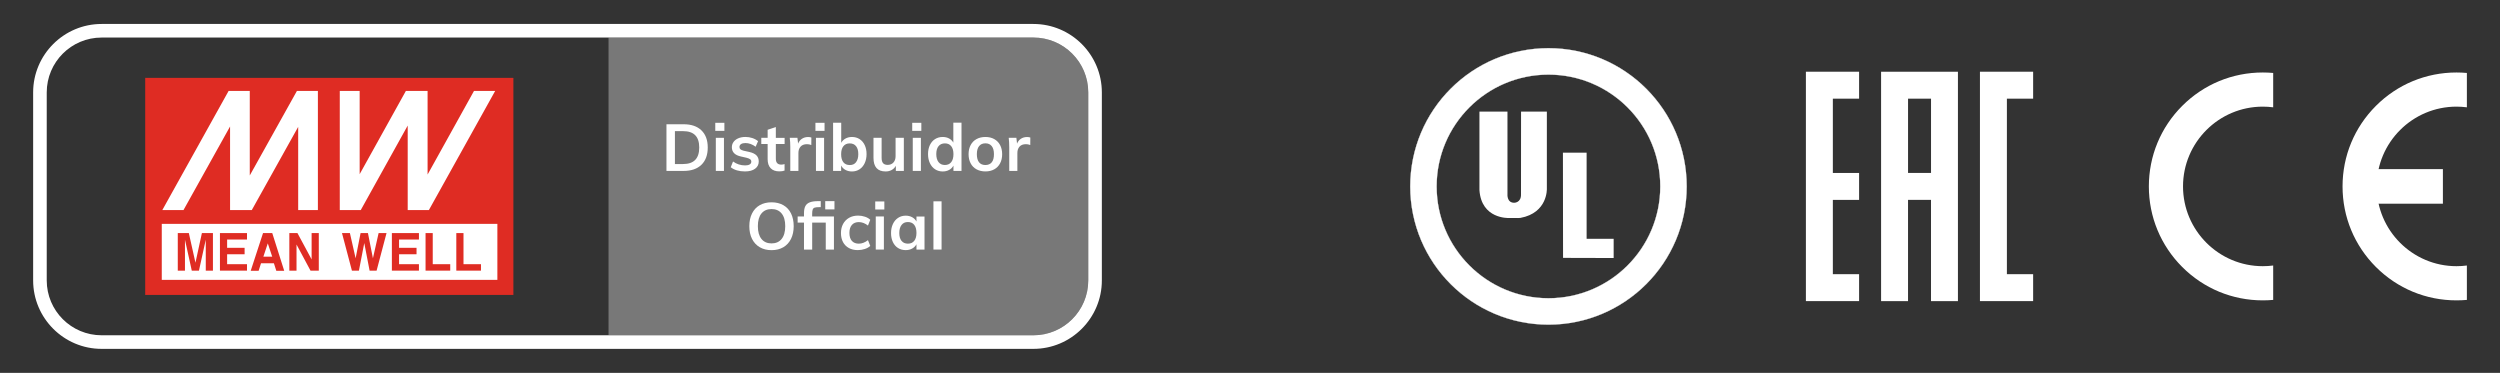
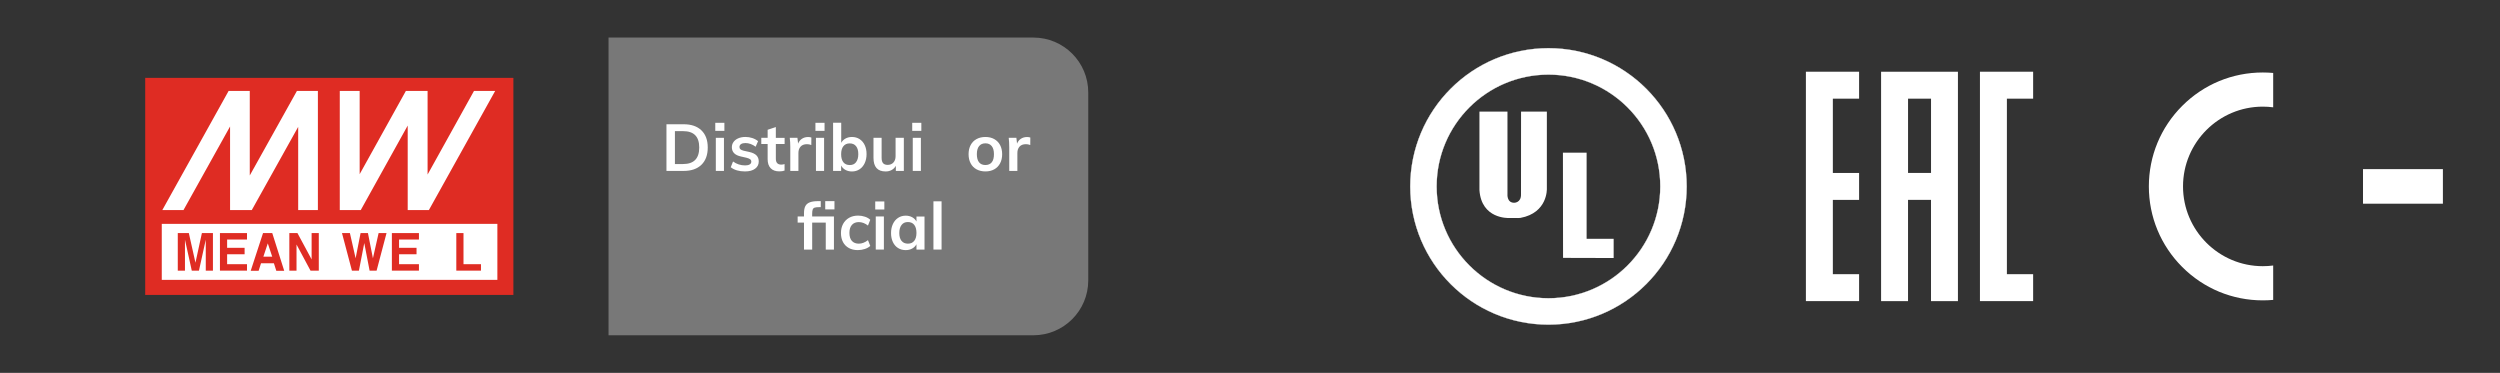
<svg xmlns="http://www.w3.org/2000/svg" id="Capa_1" data-name="Capa 1" version="1.1" viewBox="0 0 1291.49 192.61">
  <rect x="0" y="0" width="1291.49" height="192.61" fill="#333333" stroke="none" />
  <defs>
    <style>
      .cls-1 {
        fill: none;
        stroke: #fff;
        stroke-miterlimit: 10;
        stroke-width: .14px;
      }

      .cls-2 {
        fill: #e0dede;
        opacity: .4;
      }

      .cls-2, .cls-3, .cls-4 {
        stroke-width: 0px;
      }

      .cls-3 {
        fill: #df2c23;
      }

      .cls-4 {
        fill: #fff;
      }
    </style>
  </defs>
  <g>
    <rect class="cls-4" x="80.31" y="43.3" width="179.02" height="102.97" />
-     <path class="cls-4" d="M533.84,19.4c15.66,0,28.35,12.69,28.35,28.35v97.1c0,15.66-12.69,28.35-28.35,28.35H52.49c-15.66,0-28.35-12.69-28.35-28.35V47.75c0-15.66,12.69-28.35,28.35-28.35h481.35M533.84,12.38H52.49c-19.51,0-35.37,15.87-35.37,35.37v97.1c0,19.51,15.87,35.37,35.37,35.37h481.35c19.51,0,35.37-15.87,35.37-35.37V47.75c0-19.51-15.87-35.37-35.37-35.37h0Z" />
    <path class="cls-2" d="M533.84,19.4h-219.47v153.8h219.47c15.66,0,28.35-12.69,28.35-28.35V47.75c0-15.66-12.69-28.35-28.35-28.35Z" />
    <g>
      <path class="cls-4" d="M344.29,64.19h8.87c3.95,0,7.01,1.05,9.19,3.15,2.18,2.1,3.27,5.06,3.27,8.87s-1.09,6.81-3.27,8.92c-2.18,2.11-5.24,3.17-9.19,3.17h-8.87v-24.11ZM352.89,84.74c5.55,0,8.33-2.84,8.33-8.53s-2.78-8.46-8.33-8.46h-4.23v17h4.23Z" />
      <path class="cls-4" d="M369.51,63.44h4.71v4.16h-4.71v-4.16ZM369.79,88.3v-17.1h4.2v17.1h-4.2Z" />
      <path class="cls-4" d="M377.5,86.4l1.18-2.98c1.83,1.35,3.92,2.03,6.26,2.03,1.02,0,1.8-.17,2.35-.51.55-.34.83-.81.83-1.42,0-.52-.19-.93-.58-1.24-.38-.3-1.04-.57-1.96-.8l-2.84-.64c-3.11-.68-4.67-2.27-4.67-4.77,0-1.04.29-1.96.88-2.76.59-.8,1.41-1.43,2.47-1.88,1.06-.45,2.29-.68,3.69-.68,1.22,0,2.39.19,3.52.56,1.13.37,2.12.91,2.98,1.61l-1.25,2.88c-1.72-1.26-3.48-1.9-5.28-1.9-.97,0-1.73.18-2.27.54-.54.36-.81.86-.81,1.49,0,.5.16.89.49,1.19.33.29.89.54,1.68.74l2.91.64c1.69.38,2.93.98,3.71,1.78.78.8,1.17,1.85,1.17,3.13,0,1.58-.63,2.83-1.9,3.76-1.26.93-2.99,1.39-5.18,1.39-3.09,0-5.55-.72-7.38-2.17Z" />
      <path class="cls-4" d="M400.8,74.38v7.65c0,2.01.94,3.01,2.81,3.01.52,0,1.08-.09,1.69-.27v3.35c-.74.27-1.65.41-2.71.41-1.94,0-3.43-.54-4.47-1.63-1.04-1.08-1.56-2.64-1.56-4.67v-7.85h-3.28v-3.18h3.28v-4.16l4.23-1.42v5.59h4.54v3.18h-4.54Z" />
      <path class="cls-4" d="M419.15,71.06l-.03,3.86c-.72-.29-1.47-.44-2.23-.44-1.44,0-2.55.42-3.3,1.25-.76.84-1.13,1.94-1.13,3.32v9.24h-4.2v-12.26c0-1.81-.09-3.42-.27-4.84h3.96l.34,3.01c.43-1.11,1.11-1.95,2.03-2.54.93-.59,1.97-.88,3.15-.88.65,0,1.22.09,1.69.27Z" />
      <path class="cls-4" d="M421.25,63.44h4.71v4.16h-4.71v-4.16ZM421.52,88.3v-17.1h4.2v17.1h-4.2Z" />
      <path class="cls-4" d="M444.05,71.86c1.14.73,2.03,1.77,2.66,3.1.63,1.33.95,2.88.95,4.64s-.32,3.32-.96,4.69c-.64,1.37-1.54,2.42-2.67,3.17-1.14.74-2.44,1.12-3.91,1.12-1.26,0-2.39-.27-3.37-.81-.98-.54-1.72-1.3-2.22-2.27v2.81h-4.16v-24.92h4.2v10.39c.52-.95,1.26-1.69,2.23-2.22.97-.53,2.08-.8,3.32-.8,1.49,0,2.8.37,3.94,1.1ZM442.24,83.76c.77-.99,1.15-2.38,1.15-4.16s-.38-3.12-1.15-4.08c-.77-.96-1.86-1.44-3.28-1.44s-2.52.49-3.28,1.46c-.77.97-1.15,2.35-1.15,4.13s.38,3.19,1.15,4.15c.77.96,1.87,1.44,3.32,1.44s2.48-.5,3.25-1.49Z" />
      <path class="cls-4" d="M466.92,71.2v17.1h-4.13v-2.64c-.54.95-1.26,1.67-2.17,2.17-.9.5-1.94.74-3.12.74-4.18,0-6.26-2.35-6.26-7.04v-10.33h4.2v10.36c0,1.24.25,2.16.76,2.74.51.59,1.29.88,2.35.88,1.24,0,2.23-.41,2.98-1.22.74-.81,1.12-1.9,1.12-3.25v-9.51h4.27Z" />
      <path class="cls-4" d="M471.25,63.44h4.71v4.16h-4.71v-4.16ZM471.53,88.3v-17.1h4.2v17.1h-4.2Z" />
-       <path class="cls-4" d="M496.71,63.38v24.92h-4.16v-2.74c-.52.95-1.26,1.69-2.23,2.22-.97.53-2.08.8-3.32.8-1.47,0-2.78-.37-3.93-1.12-1.15-.74-2.05-1.8-2.69-3.17-.64-1.37-.96-2.93-.96-4.69s.32-3.31.95-4.64c.63-1.33,1.52-2.36,2.67-3.1,1.15-.73,2.47-1.1,3.96-1.1,1.22,0,2.31.25,3.27.76.96.51,1.7,1.22,2.22,2.15v-10.29h4.23ZM491.38,83.79c.78-.97,1.17-2.35,1.17-4.13s-.38-3.16-1.15-4.13c-.77-.97-1.85-1.46-3.25-1.46s-2.52.48-3.3,1.44c-.78.96-1.17,2.32-1.17,4.08s.39,3.17,1.17,4.16c.78.99,1.87,1.49,3.27,1.49s2.49-.49,3.27-1.46Z" />
      <path class="cls-4" d="M504.48,87.48c-1.32-.72-2.34-1.75-3.05-3.1-.71-1.34-1.07-2.92-1.07-4.72s.36-3.38,1.07-4.72c.71-1.34,1.73-2.38,3.05-3.1,1.32-.72,2.85-1.08,4.59-1.08s3.23.36,4.54,1.08c1.31.72,2.32,1.76,3.03,3.1.71,1.34,1.07,2.92,1.07,4.72s-.36,3.38-1.07,4.72c-.71,1.34-1.72,2.38-3.03,3.1-1.31.72-2.82,1.08-4.54,1.08s-3.27-.36-4.59-1.08ZM512.34,83.84c.76-.94,1.13-2.33,1.13-4.18s-.38-3.22-1.15-4.18c-.77-.96-1.85-1.44-3.25-1.44s-2.52.48-3.28,1.44c-.77.96-1.15,2.35-1.15,4.18s.38,3.25,1.13,4.18c.76.94,1.85,1.41,3.27,1.41s2.54-.47,3.3-1.41Z" />
      <path class="cls-4" d="M532.26,71.06l-.03,3.86c-.72-.29-1.47-.44-2.23-.44-1.44,0-2.55.42-3.3,1.25-.76.84-1.13,1.94-1.13,3.32v9.24h-4.2v-12.26c0-1.81-.09-3.42-.27-4.84h3.96l.34,3.01c.43-1.11,1.11-1.95,2.03-2.54.93-.59,1.97-.88,3.15-.88.65,0,1.22.09,1.69.27Z" />
-       <path class="cls-4" d="M392.5,127.72c-1.73-1-3.06-2.44-4-4.3-.94-1.86-1.4-4.06-1.4-6.59s.46-4.69,1.39-6.55c.93-1.86,2.25-3.29,3.98-4.28,1.73-.99,3.76-1.49,6.11-1.49s4.38.5,6.11,1.49c1.73.99,3.05,2.42,3.96,4.28.91,1.86,1.37,4.05,1.37,6.55s-.46,4.72-1.39,6.59c-.93,1.86-2.25,3.3-3.96,4.3-1.72,1-3.75,1.51-6.09,1.51s-4.35-.5-6.08-1.51ZM403.79,123.44c1.24-1.53,1.86-3.74,1.86-6.6s-.62-5.03-1.86-6.55c-1.24-1.52-2.98-2.29-5.21-2.29s-3.97.76-5.21,2.27c-1.24,1.51-1.86,3.7-1.86,6.57s.62,5.07,1.86,6.6c1.24,1.54,2.98,2.3,5.21,2.3s3.97-.77,5.21-2.3Z" />
      <path class="cls-4" d="M419.57,111.83h11.24v17.1h-4.23v-13.92h-7.01v13.92h-4.23v-13.92h-3.28v-3.18h3.28v-1.73c0-1.53.24-2.75.71-3.64.47-.89,1.25-1.54,2.32-1.95,1.07-.41,2.53-.61,4.38-.61h1.25v3.11h-.81c-1.06,0-1.84.08-2.34.25-.5.17-.84.5-1.02.98-.18.49-.27,1.26-.27,2.32v1.25ZM426.31,103.9h4.77v4.27h-4.77v-4.27Z" />
      <path class="cls-4" d="M438.5,128.11c-1.31-.72-2.31-1.74-3.01-3.06-.7-1.32-1.05-2.87-1.05-4.66s.37-3.35,1.1-4.71c.73-1.35,1.77-2.41,3.11-3.17,1.34-.76,2.89-1.13,4.66-1.13,1.22,0,2.4.19,3.54.58,1.14.38,2.05.91,2.73,1.59l-1.19,2.98c-.72-.59-1.49-1.03-2.3-1.34-.81-.3-1.61-.46-2.4-.46-1.54,0-2.73.48-3.59,1.44-.86.96-1.29,2.34-1.29,4.15s.42,3.18,1.27,4.13c.85.95,2.05,1.42,3.61,1.42.79,0,1.59-.16,2.4-.47.81-.32,1.58-.77,2.3-1.35l1.19,2.98c-.72.68-1.66,1.21-2.81,1.59-1.15.38-2.36.58-3.62.58-1.78,0-3.33-.36-4.64-1.08Z" />
      <path class="cls-4" d="M452.14,104.07h4.71v4.16h-4.71v-4.16ZM452.41,128.92v-17.1h4.2v17.1h-4.2Z" />
      <path class="cls-4" d="M477.6,111.83v17.1h-4.16v-2.74c-.52.95-1.26,1.69-2.23,2.22-.97.53-2.08.8-3.32.8-1.49,0-2.81-.36-3.96-1.08-1.15-.72-2.04-1.75-2.67-3.08-.63-1.33-.95-2.88-.95-4.64s.32-3.32.96-4.69c.64-1.37,1.54-2.43,2.69-3.18,1.15-.76,2.46-1.13,3.93-1.13,1.24,0,2.35.27,3.32.8.97.53,1.71,1.27,2.23,2.22v-2.57h4.16ZM472.29,124.42c.77-.97,1.15-2.34,1.15-4.1s-.38-3.19-1.15-4.16c-.77-.97-1.86-1.46-3.28-1.46s-2.49.5-3.27,1.51c-.78,1-1.17,2.4-1.17,4.18s.39,3.11,1.17,4.06c.78.95,1.88,1.42,3.3,1.42s2.48-.49,3.25-1.46Z" />
      <path class="cls-4" d="M482.21,128.92v-24.92h4.2v24.92h-4.2Z" />
    </g>
    <g>
      <path class="cls-3" d="M75.01,40.24v112.12h190.2V40.24H75.01ZM175.53,46.99h10.27v42.98l23.87-42.98h11.22v43.18l23.97-43.18h10.94l-34.24,61.53h-10.94v-43.65l-24.25,43.65h-10.84v-61.53ZM118.09,46.99h10.94v43.65l24.35-43.65h10.84v61.53h-10.18v-42.98l-23.97,42.98h-11.22v-43.18l-24.06,43.18h-10.94l34.24-61.53ZM256.84,144.57H83.57v-28.91h173.37v28.91h-.1Z" />
      <g>
        <g>
          <polygon class="cls-3" points="160.98 120.41 160.98 134.01 153.66 120.41 153.18 120.41 149.95 120.41 149.47 120.41 149.47 139.81 153.18 139.81 153.18 126.31 160.41 139.81 160.98 139.81 164.02 139.81 164.69 139.81 164.69 120.41 160.98 120.41" />
          <polygon class="cls-3" points="106.3 120.41 104.3 120.41 100.97 135.72 97.55 120.41 95.55 120.41 94.79 120.41 91.84 120.41 91.84 139.81 95.55 139.81 95.55 123.83 99.07 139.81 100.02 139.81 101.83 139.81 102.78 139.81 106.3 123.83 106.3 139.81 110 139.81 110 120.41 107.06 120.41 106.3 120.41" />
          <polygon class="cls-3" points="113.62 120.41 113.62 123.74 113.62 136.48 113.62 139.81 117.33 139.81 127.6 139.81 127.6 136.48 117.33 136.48 117.33 131.35 126.36 131.35 126.36 128.02 117.33 128.02 117.33 123.74 127.6 123.74 127.6 120.41 117.33 120.41 113.62 120.41" />
          <path class="cls-3" d="M140.06,120.41h-4.18l-6.37,19.5h4.09l1.24-3.9h6.66l1.24,3.9h4.09l-6.18-19.5h-.57ZM136.06,132.58l2.28-6.85,2.28,6.85h-4.56Z" />
        </g>
        <g>
          <polygon class="cls-3" points="239.44 136.48 239.44 120.41 235.73 120.41 235.73 136.48 235.73 139.81 239.44 139.81 248.47 139.81 248.47 136.48 239.44 136.48" />
-           <polygon class="cls-3" points="223.55 120.41 219.84 120.41 219.84 136.48 219.84 139.81 223.55 139.81 232.59 139.81 232.59 136.48 223.55 136.48 223.55 120.41" />
          <polygon class="cls-3" points="202.44 120.41 202.44 123.74 202.44 136.48 202.44 139.81 206.15 139.81 216.42 139.81 216.42 136.48 206.15 136.48 206.15 131.35 215.18 131.35 215.18 128.02 206.15 128.02 206.15 123.74 216.42 123.74 216.42 120.41 206.15 120.41 202.44 120.41" />
          <polygon class="cls-3" points="192.65 133.44 190.08 120.41 189.13 120.41 187.23 120.41 186.27 120.41 183.71 133.44 180.76 120.41 176.67 120.41 181.8 139.81 182.57 139.81 185.23 139.81 185.42 139.81 188.18 125.55 190.93 139.81 191.12 139.81 193.79 139.81 194.55 139.81 199.68 120.41 195.59 120.41 192.65 133.44" />
        </g>
      </g>
    </g>
  </g>
  <g>
    <g>
      <g>
        <path class="cls-4" d="M799.93,24.9c39.43,0,71.4,31.97,71.4,71.4s-31.97,71.4-71.4,71.4-71.4-31.97-71.4-71.4,31.97-71.4,71.4-71.4ZM857.7,96.3c0-31.91-25.87-57.77-57.77-57.77s-57.78,25.87-57.78,57.77,25.87,57.78,57.78,57.78,57.77-25.87,57.77-57.78Z" />
        <g>
          <path class="cls-1" d="M857.7,96.3c0,31.91-25.87,57.78-57.77,57.78s-57.78-25.87-57.78-57.78,25.87-57.77,57.78-57.77,57.77,25.87,57.77,57.77Z" />
          <circle class="cls-1" cx="799.93" cy="96.3" r="71.4" />
        </g>
      </g>
      <path class="cls-4" d="M785.76,57.65h13.34v39.8s.55,12.48-13.64,15.11c-1,.19-4.99-.03-6.15.05,0,0-14.03.6-15.04-14.4v-40.55h14.48v42.65s-.41,4.37,3.41,4.44c0,0,3.71.1,3.58-4.4l.03-42.69Z" />
      <polygon class="cls-4" points="807.4 78.88 819.64 78.88 819.64 123.38 833.61 123.38 833.61 133.29 807.47 133.22 807.4 78.88" />
    </g>
    <g>
      <path class="cls-4" d="M1174.32,137.16c-1.76.23-3.55.35-5.37.35-22.72,0-41.21-18.49-41.21-41.21s18.49-41.21,41.21-41.21c1.82,0,3.61.12,5.37.35v-17.75c-1.77-.16-3.56-.24-5.37-.24-15.72,0-30.5,6.12-41.62,17.24-11.12,11.12-17.24,25.9-17.24,41.62s6.12,30.5,17.24,41.62c11.12,11.12,25.9,17.24,41.62,17.24,1.8,0,3.59-.08,5.37-.24v-17.75Z" />
      <g>
-         <path class="cls-4" d="M1274.38,137.16c-1.76.23-3.55.35-5.37.35-22.72,0-41.21-18.49-41.21-41.21s18.49-41.21,41.21-41.21c1.82,0,3.61.12,5.37.35v-17.75c-1.77-.16-3.56-.24-5.37-.24-15.72,0-30.5,6.12-41.62,17.24-11.12,11.12-17.24,25.9-17.24,41.62s6.12,30.5,17.24,41.62c11.12,11.12,25.9,17.24,41.62,17.24,1.8,0,3.59-.08,5.37-.24v-17.75Z" />
        <rect class="cls-4" x="1220.72" y="87.37" width="41.27" height="17.86" />
      </g>
    </g>
    <g>
      <polygon class="cls-4" points="1050.31 50.97 1050.31 37.05 1022.83 37.05 1022.83 155.55 1050.31 155.55 1050.31 141.64 1036.75 141.64 1036.75 50.97 1050.31 50.97" />
      <path class="cls-4" d="M971.77,155.55h13.91v-52.29h11.87v52.29h13.91V37.05h-39.7v118.5ZM997.56,89.35h-11.87v-38.38h11.87v38.38Z" />
      <polygon class="cls-4" points="932.92 155.55 960.4 155.55 960.4 141.64 946.84 141.64 946.84 103.26 960.4 103.26 960.4 89.35 946.84 89.35 946.84 50.97 960.4 50.97 960.4 37.05 932.92 37.05 932.92 155.55" />
    </g>
  </g>
</svg>